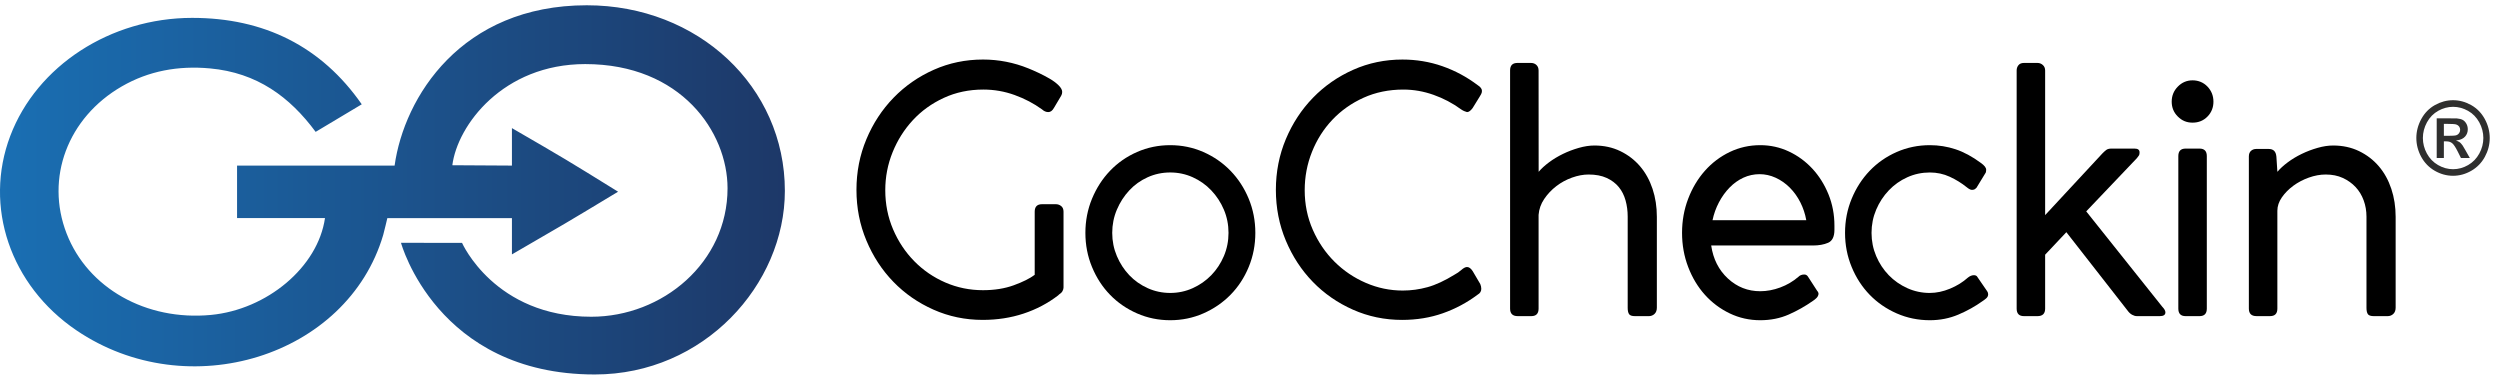
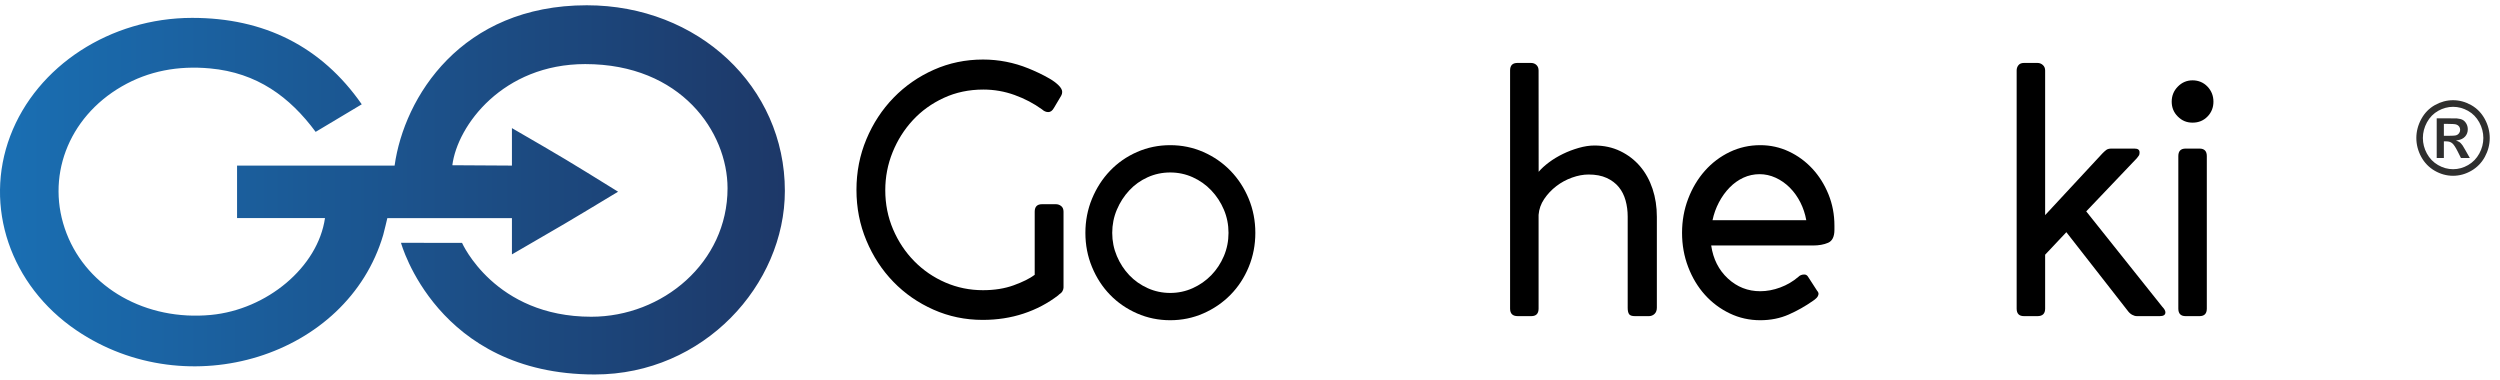
<svg xmlns="http://www.w3.org/2000/svg" width="237" height="36" viewBox="0 0 237 36" fill="none">
  <g clip-path="url(#clip0_183_2643)">
    <path d="M56.386 35.5C66.734 35.5 74.405 26.982 74.405 18.093C74.405 8.206 66.175 0.5 55.627 0.5C43.721 0.5 38.313 9.217 37.408 15.699C37.408 15.699 35.644 15.699 33.142 15.699C28.022 15.699 27.697 15.699 22.473 15.699V20.674H30.809C30.139 25.331 25.298 29.355 19.989 29.856C13.849 30.435 8.32 27.314 6.313 22.135C4.277 16.881 6.414 11.154 11.55 8.189C14.095 6.72 16.896 6.211 19.899 6.484C24.376 6.89 27.479 9.196 29.923 12.501C31.487 11.565 32.896 10.723 34.294 9.888C30.48 4.406 25.037 1.687 18.197 1.695C10.47 1.704 3.494 6.236 0.973 12.884C-1.565 19.58 0.973 27.054 7.234 31.308C17.825 38.505 32.934 33.802 36.328 22.273C36.415 21.977 36.72 20.676 36.72 20.676H48.531V24.117C53.389 21.302 53.55 21.22 58.593 18.173C53.749 15.171 53.469 15.006 48.531 12.145V15.698C45.865 15.698 45.424 15.664 42.881 15.664C43.361 11.878 47.689 6.075 55.48 6.075C64.59 6.075 68.971 12.543 68.971 17.845C68.971 24.882 62.818 30.027 56.052 30.027C46.876 30.027 43.8 23.021 43.8 23.021C43.352 23.031 39.421 23.017 38.014 23.017C38.014 23.017 41.402 35.5 56.385 35.5H56.386Z" fill="url(#paint0_linear_183_2643)" />
    <path d="M232.548 16.664C231.945 16.664 231.362 16.505 230.814 16.189C230.268 15.874 229.835 15.429 229.53 14.866C229.224 14.303 229.069 13.703 229.069 13.082C229.069 12.46 229.228 11.852 229.54 11.28C229.851 10.71 230.286 10.265 230.831 9.96C231.377 9.654 231.955 9.499 232.548 9.499C233.142 9.499 233.72 9.654 234.265 9.96C234.81 10.265 235.244 10.71 235.556 11.28C235.868 11.851 236.027 12.458 236.027 13.082C236.027 13.705 235.872 14.302 235.566 14.866C235.26 15.429 234.828 15.874 234.281 16.189C233.734 16.505 233.151 16.664 232.548 16.664M232.553 10.127C232.065 10.127 231.59 10.255 231.142 10.505C230.693 10.757 230.335 11.124 230.077 11.595C229.82 12.066 229.689 12.566 229.689 13.082C229.689 13.598 229.816 14.089 230.068 14.553C230.32 15.018 230.677 15.387 231.128 15.647C231.579 15.909 232.059 16.04 232.553 16.04C233.047 16.04 233.53 15.908 233.98 15.647C234.429 15.387 234.786 15.018 235.039 14.553C235.293 14.089 235.421 13.593 235.421 13.082C235.421 12.57 235.291 12.066 235.033 11.595C234.774 11.124 234.416 10.757 233.966 10.505C233.517 10.255 233.042 10.127 232.554 10.127M233.299 14.98L232.998 14.378C232.783 13.949 232.607 13.686 232.463 13.573C232.318 13.458 232.134 13.401 231.916 13.401H231.679V14.98H231V11.216H231.718C232.424 11.216 232.824 11.219 232.909 11.226C233.152 11.247 233.344 11.297 233.478 11.374C233.61 11.45 233.722 11.57 233.812 11.728C233.901 11.886 233.946 12.065 233.946 12.259C233.946 12.524 233.861 12.754 233.693 12.943C233.524 13.132 233.282 13.251 232.974 13.297L232.823 13.319L232.966 13.376C233.075 13.418 233.159 13.465 233.216 13.513C233.275 13.563 233.358 13.66 233.463 13.802C233.489 13.838 233.581 13.994 233.736 14.266L234.141 14.98H233.298H233.299ZM231.679 12.876H232.026C232.473 12.876 232.743 12.859 232.853 12.823C232.967 12.785 233.058 12.719 233.123 12.625C233.189 12.532 233.223 12.424 233.223 12.306C233.223 12.188 233.19 12.086 233.126 11.995C233.061 11.906 232.969 11.84 232.851 11.801C232.736 11.764 232.466 11.744 232.026 11.744H231.679V12.876Z" fill="#2F2F2E" />
    <path d="M98.09 26.055V20.07C98.09 19.596 98.32 19.359 98.781 19.359H100.099C100.288 19.359 100.455 19.418 100.602 19.537C100.748 19.655 100.822 19.833 100.822 20.071V27.253C100.822 27.361 100.79 27.474 100.727 27.593C100.665 27.711 100.549 27.825 100.382 27.932L100.32 27.997C99.335 28.752 98.241 29.329 97.037 29.727C95.833 30.126 94.541 30.326 93.159 30.326C91.504 30.326 89.95 30.002 88.495 29.355C87.039 28.709 85.772 27.83 84.695 26.719C83.616 25.609 82.763 24.304 82.135 22.804C81.507 21.306 81.192 19.704 81.192 18C81.192 16.297 81.507 14.696 82.135 13.197C82.762 11.698 83.621 10.388 84.71 9.266C85.799 8.145 87.07 7.262 88.525 6.614C89.981 5.967 91.535 5.644 93.19 5.644C94.676 5.644 96.111 5.924 97.493 6.484C97.765 6.593 98.084 6.732 98.451 6.904C98.817 7.077 99.168 7.261 99.503 7.455C99.838 7.648 100.12 7.859 100.351 8.085C100.581 8.312 100.696 8.522 100.696 8.716C100.696 8.845 100.664 8.965 100.601 9.073L99.91 10.237C99.764 10.496 99.585 10.626 99.376 10.626C99.167 10.626 98.968 10.54 98.779 10.367C98.004 9.806 97.14 9.353 96.187 9.008C95.235 8.663 94.245 8.49 93.22 8.49C91.859 8.49 90.608 8.754 89.467 9.282C88.325 9.81 87.346 10.517 86.53 11.401C85.714 12.286 85.075 13.299 84.614 14.442C84.154 15.585 83.924 16.783 83.924 18.033C83.924 19.349 84.17 20.583 84.662 21.737C85.154 22.89 85.824 23.899 86.672 24.761C87.519 25.624 88.503 26.297 89.624 26.783C90.744 27.268 91.932 27.51 93.189 27.51C94.277 27.51 95.251 27.354 96.11 27.041C96.969 26.728 97.628 26.399 98.089 26.054L98.09 26.055Z" fill="black" />
    <path d="M102.895 22.076C102.895 20.934 103.104 19.855 103.522 18.841C103.942 17.828 104.511 16.944 105.234 16.189C105.956 15.434 106.809 14.841 107.794 14.409C108.778 13.978 109.825 13.762 110.935 13.762C112.045 13.762 113.092 13.978 114.076 14.409C115.06 14.841 115.918 15.434 116.651 16.189C117.383 16.943 117.959 17.828 118.378 18.841C118.797 19.855 119.006 20.934 119.006 22.076C119.006 23.219 118.797 24.298 118.378 25.311C117.959 26.325 117.383 27.204 116.651 27.948C115.918 28.692 115.06 29.28 114.076 29.711C113.092 30.142 112.045 30.357 110.935 30.357C109.825 30.357 108.778 30.142 107.794 29.711C106.809 29.279 105.956 28.692 105.234 27.948C104.511 27.204 103.941 26.325 103.522 25.311C103.103 24.298 102.895 23.219 102.895 22.076ZM105.439 22.076C105.439 22.853 105.586 23.585 105.879 24.276C106.172 24.966 106.564 25.57 107.057 26.088C107.548 26.605 108.129 27.015 108.8 27.317C109.469 27.619 110.182 27.771 110.936 27.771C111.689 27.771 112.401 27.62 113.071 27.317C113.741 27.015 114.328 26.605 114.83 26.088C115.332 25.57 115.73 24.966 116.024 24.276C116.317 23.586 116.463 22.853 116.463 22.076C116.463 21.3 116.317 20.567 116.024 19.876C115.731 19.187 115.333 18.578 114.83 18.049C114.328 17.52 113.742 17.105 113.071 16.803C112.401 16.501 111.689 16.35 110.936 16.35C110.182 16.35 109.47 16.501 108.8 16.803C108.129 17.105 107.548 17.52 107.057 18.049C106.564 18.577 106.172 19.186 105.879 19.876C105.586 20.567 105.439 21.3 105.439 22.076Z" fill="black" />
-     <path d="M140.081 8.069C140.352 8.242 140.489 8.425 140.489 8.619C140.489 8.728 140.462 8.83 140.41 8.927C140.357 9.024 140.311 9.105 140.269 9.169L139.61 10.237C139.421 10.496 139.243 10.626 139.075 10.626C139.012 10.605 138.934 10.578 138.839 10.545C138.745 10.512 138.636 10.454 138.51 10.367C137.714 9.784 136.845 9.326 135.903 8.992C134.961 8.658 134.008 8.491 133.045 8.491C131.663 8.491 130.401 8.75 129.26 9.267C128.118 9.785 127.134 10.481 126.308 11.354C125.481 12.227 124.837 13.241 124.377 14.395C123.916 15.549 123.686 16.762 123.686 18.034C123.686 19.371 123.942 20.622 124.455 21.787C124.968 22.951 125.654 23.959 126.513 24.811C127.37 25.664 128.36 26.332 129.48 26.817C130.6 27.302 131.767 27.544 132.982 27.544C133.777 27.544 134.562 27.436 135.337 27.221C136.112 27.006 136.97 26.606 137.913 26.024C138.121 25.916 138.331 25.771 138.54 25.588C138.749 25.404 138.927 25.313 139.075 25.313C139.263 25.313 139.441 25.442 139.609 25.701L140.331 26.93C140.394 27.081 140.426 27.232 140.426 27.383C140.426 27.62 140.311 27.803 140.081 27.933C139.075 28.688 137.976 29.276 136.783 29.696C135.589 30.116 134.301 30.327 132.92 30.327C131.265 30.327 129.711 30.003 128.256 29.356C126.8 28.71 125.533 27.831 124.455 26.72C123.377 25.61 122.524 24.305 121.895 22.805C121.267 21.307 120.953 19.705 120.953 18.001C120.953 16.297 121.267 14.697 121.895 13.197C122.523 11.699 123.382 10.389 124.471 9.267C125.559 8.146 126.831 7.263 128.286 6.615C129.741 5.968 131.296 5.645 132.95 5.645C134.27 5.645 135.531 5.854 136.735 6.275C137.939 6.696 139.054 7.294 140.081 8.071V8.069Z" fill="black" />
    <path d="M145.858 6.676L145.864 16.289C146.116 15.99 146.441 15.692 146.84 15.394C147.238 15.095 147.679 14.829 148.162 14.594C148.645 14.359 149.148 14.168 149.672 14.018C150.197 13.869 150.69 13.794 151.153 13.794C152.055 13.794 152.873 13.972 153.608 14.329C154.342 14.684 154.967 15.165 155.481 15.768C155.995 16.372 156.388 17.084 156.661 17.903C156.934 18.723 157.07 19.607 157.07 20.556V29.161C157.07 29.419 156.996 29.62 156.848 29.76C156.7 29.9 156.519 29.97 156.307 29.97H155.004C154.708 29.97 154.517 29.905 154.433 29.775C154.348 29.646 154.305 29.451 154.305 29.191V20.533C154.305 19.993 154.237 19.479 154.101 18.993C153.965 18.507 153.75 18.085 153.457 17.729C153.164 17.372 152.782 17.085 152.312 16.869C151.84 16.652 151.27 16.544 150.6 16.544C150.097 16.544 149.574 16.641 149.03 16.836C148.485 17.031 147.988 17.301 147.538 17.647C147.088 17.993 146.706 18.398 146.392 18.862C146.077 19.327 145.899 19.83 145.858 20.37V29.255C145.858 29.731 145.628 29.969 145.167 29.969H143.879C143.396 29.969 143.156 29.732 143.156 29.257V6.678C143.156 6.204 143.386 5.967 143.847 5.967H145.134C145.344 5.967 145.516 6.031 145.653 6.16C145.789 6.289 145.857 6.461 145.857 6.676H145.858Z" fill="black" />
    <path d="M166.869 30.357C165.844 30.357 164.88 30.142 163.981 29.711C163.08 29.279 162.295 28.692 161.625 27.948C160.955 27.204 160.427 26.325 160.039 25.311C159.651 24.298 159.458 23.219 159.458 22.076C159.458 20.933 159.651 19.855 160.039 18.841C160.426 17.828 160.955 16.944 161.625 16.189C162.295 15.434 163.08 14.841 163.981 14.409C164.88 13.978 165.844 13.762 166.869 13.762C167.832 13.762 168.739 13.963 169.586 14.361C170.434 14.76 171.177 15.305 171.816 15.995C172.454 16.685 172.962 17.493 173.339 18.421C173.716 19.348 173.904 20.341 173.904 21.396V21.785C173.904 22.431 173.705 22.841 173.307 23.014C172.909 23.187 172.428 23.273 171.862 23.273H162.221C162.409 24.558 162.937 25.601 163.806 26.404C164.675 27.206 165.696 27.608 166.869 27.608C167.496 27.608 168.13 27.489 168.769 27.252C169.407 27.015 169.978 26.681 170.481 26.249C170.627 26.098 170.815 26.023 171.045 26.023C171.192 26.023 171.307 26.088 171.391 26.217L172.27 27.576C172.354 27.663 172.396 27.761 172.396 27.87C172.374 28.023 172.307 28.153 172.192 28.262C172.077 28.372 171.966 28.459 171.862 28.524C171.15 29.026 170.386 29.458 169.57 29.818C168.753 30.177 167.853 30.357 166.869 30.357H166.869ZM162.347 20.878H171.235C171.13 20.279 170.942 19.712 170.67 19.177C170.397 18.642 170.062 18.177 169.665 17.78C169.267 17.384 168.821 17.073 168.33 16.848C167.837 16.624 167.329 16.512 166.806 16.512C166.283 16.512 165.748 16.624 165.267 16.848C164.785 17.073 164.35 17.384 163.964 17.78C163.576 18.177 163.241 18.642 162.958 19.177C162.676 19.712 162.472 20.279 162.346 20.878H162.347Z" fill="black" />
-     <path d="M182.949 27.77C183.577 27.77 184.216 27.635 184.865 27.365C185.514 27.096 186.079 26.746 186.561 26.314C186.75 26.163 186.939 26.088 187.127 26.088C187.294 26.088 187.41 26.152 187.472 26.282L188.383 27.608C188.445 27.694 188.477 27.791 188.477 27.899C188.477 28.05 188.414 28.18 188.289 28.287C188.164 28.395 188.048 28.48 187.944 28.546C187.253 29.042 186.488 29.468 185.652 29.823C184.814 30.178 183.914 30.357 182.95 30.357C181.84 30.357 180.793 30.142 179.809 29.711C178.825 29.279 177.972 28.692 177.249 27.948C176.527 27.204 175.956 26.325 175.538 25.311C175.119 24.298 174.91 23.219 174.91 22.076C174.91 20.933 175.119 19.855 175.538 18.841C175.956 17.828 176.527 16.944 177.249 16.189C177.972 15.434 178.825 14.841 179.809 14.409C180.793 13.978 181.84 13.762 182.95 13.762C183.787 13.762 184.599 13.891 185.384 14.151C186.169 14.41 186.97 14.842 187.786 15.445C188.121 15.682 188.289 15.898 188.289 16.092C188.289 16.136 188.284 16.195 188.273 16.27C188.263 16.346 188.236 16.405 188.195 16.448L187.347 17.839V17.806C187.263 17.936 187.127 18 186.939 18C186.814 18 186.646 17.915 186.436 17.742C185.954 17.354 185.421 17.025 184.835 16.755C184.249 16.486 183.62 16.351 182.95 16.351C182.196 16.351 181.484 16.502 180.815 16.804C180.145 17.106 179.558 17.521 179.055 18.05C178.554 18.578 178.155 19.187 177.862 19.877C177.569 20.568 177.422 21.3 177.422 22.077C177.422 22.854 177.569 23.586 177.862 24.277C178.155 24.967 178.553 25.571 179.055 26.089C179.558 26.606 180.144 27.016 180.815 27.318C181.484 27.62 182.197 27.772 182.95 27.772L182.949 27.77Z" fill="black" />
    <path d="M191.179 29.257V6.678C191.179 6.484 191.237 6.317 191.352 6.177C191.466 6.037 191.639 5.967 191.87 5.967H193.157C193.345 5.967 193.513 6.031 193.659 6.161C193.806 6.291 193.879 6.464 193.879 6.679V20.394L199.313 14.539C199.439 14.41 199.559 14.302 199.674 14.215C199.789 14.129 199.951 14.086 200.16 14.086H202.359C202.673 14.086 202.83 14.205 202.83 14.442C202.83 14.571 202.814 14.663 202.783 14.717C202.752 14.771 202.684 14.862 202.58 14.992L197.774 20.038L204.997 29.096C205.185 29.29 205.28 29.462 205.28 29.613C205.28 29.85 205.102 29.969 204.746 29.969H202.58C202.433 29.969 202.281 29.926 202.124 29.84C201.966 29.754 201.825 29.624 201.7 29.451L195.89 22.011L193.879 24.146V29.257C193.879 29.732 193.638 29.969 193.157 29.969H191.87C191.409 29.969 191.179 29.732 191.179 29.257Z" fill="black" />
    <path d="M205.877 9.638C205.877 9.082 206.07 8.606 206.458 8.21C206.845 7.814 207.312 7.616 207.856 7.616C208.4 7.616 208.893 7.814 209.269 8.21C209.646 8.606 209.834 9.082 209.834 9.638C209.834 10.193 209.646 10.664 209.269 11.049C208.892 11.435 208.422 11.627 207.856 11.627C207.29 11.627 206.846 11.435 206.458 11.049C206.07 10.664 205.877 10.194 205.877 9.638ZM209.206 14.798V29.257C209.206 29.732 208.976 29.969 208.515 29.969H207.196C206.735 29.969 206.505 29.732 206.505 29.257V14.798C206.505 14.324 206.735 14.086 207.196 14.086H208.515C208.975 14.086 209.206 14.324 209.206 14.798Z" fill="black" />
-     <path d="M215.801 14.833L215.895 16.288C216.148 15.99 216.472 15.692 216.872 15.393C217.27 15.095 217.712 14.828 218.195 14.594C218.678 14.359 219.181 14.168 219.706 14.018C220.232 13.868 220.724 13.794 221.186 13.794C222.089 13.794 222.907 13.972 223.643 14.328C224.378 14.684 225.003 15.165 225.517 15.768C226.031 16.372 226.424 17.084 226.697 17.903C226.97 18.723 227.107 19.607 227.107 20.555V29.16C227.107 29.419 227.033 29.619 226.885 29.76C226.737 29.9 226.556 29.97 226.344 29.97H225.041C224.745 29.97 224.554 29.904 224.47 29.775C224.385 29.646 224.342 29.451 224.342 29.191V20.533C224.342 19.993 224.253 19.479 224.075 18.993C223.897 18.507 223.641 18.085 223.306 17.728C222.97 17.371 222.568 17.085 222.097 16.869C221.626 16.652 221.087 16.544 220.479 16.544C219.956 16.544 219.421 16.641 218.878 16.836C218.333 17.031 217.841 17.29 217.402 17.613C216.962 17.938 216.601 18.306 216.318 18.715C216.035 19.127 215.894 19.548 215.894 19.98V29.254C215.894 29.73 215.664 29.968 215.203 29.968H213.915C213.433 29.968 213.192 29.73 213.192 29.254V14.833C213.192 14.596 213.261 14.418 213.397 14.299C213.532 14.181 213.695 14.121 213.883 14.121H215.077C215.517 14.121 215.757 14.358 215.799 14.833H215.801Z" fill="black" />
  </g>
  <defs>
    <linearGradient id="paint0_linear_183_2643" x1="-0" y1="18" x2="74.405" y2="18" gradientUnits="userSpaceOnUse">
      <stop stop-color="#1A6FB3" />
      <stop offset="1" stop-color="#1D3868" />
    </linearGradient>
    <clipPath id="clip0_183_2643">
      <rect width="236.026" height="35" fill="white" transform="translate(0 0.5)" />
    </clipPath>
  </defs>
</svg>